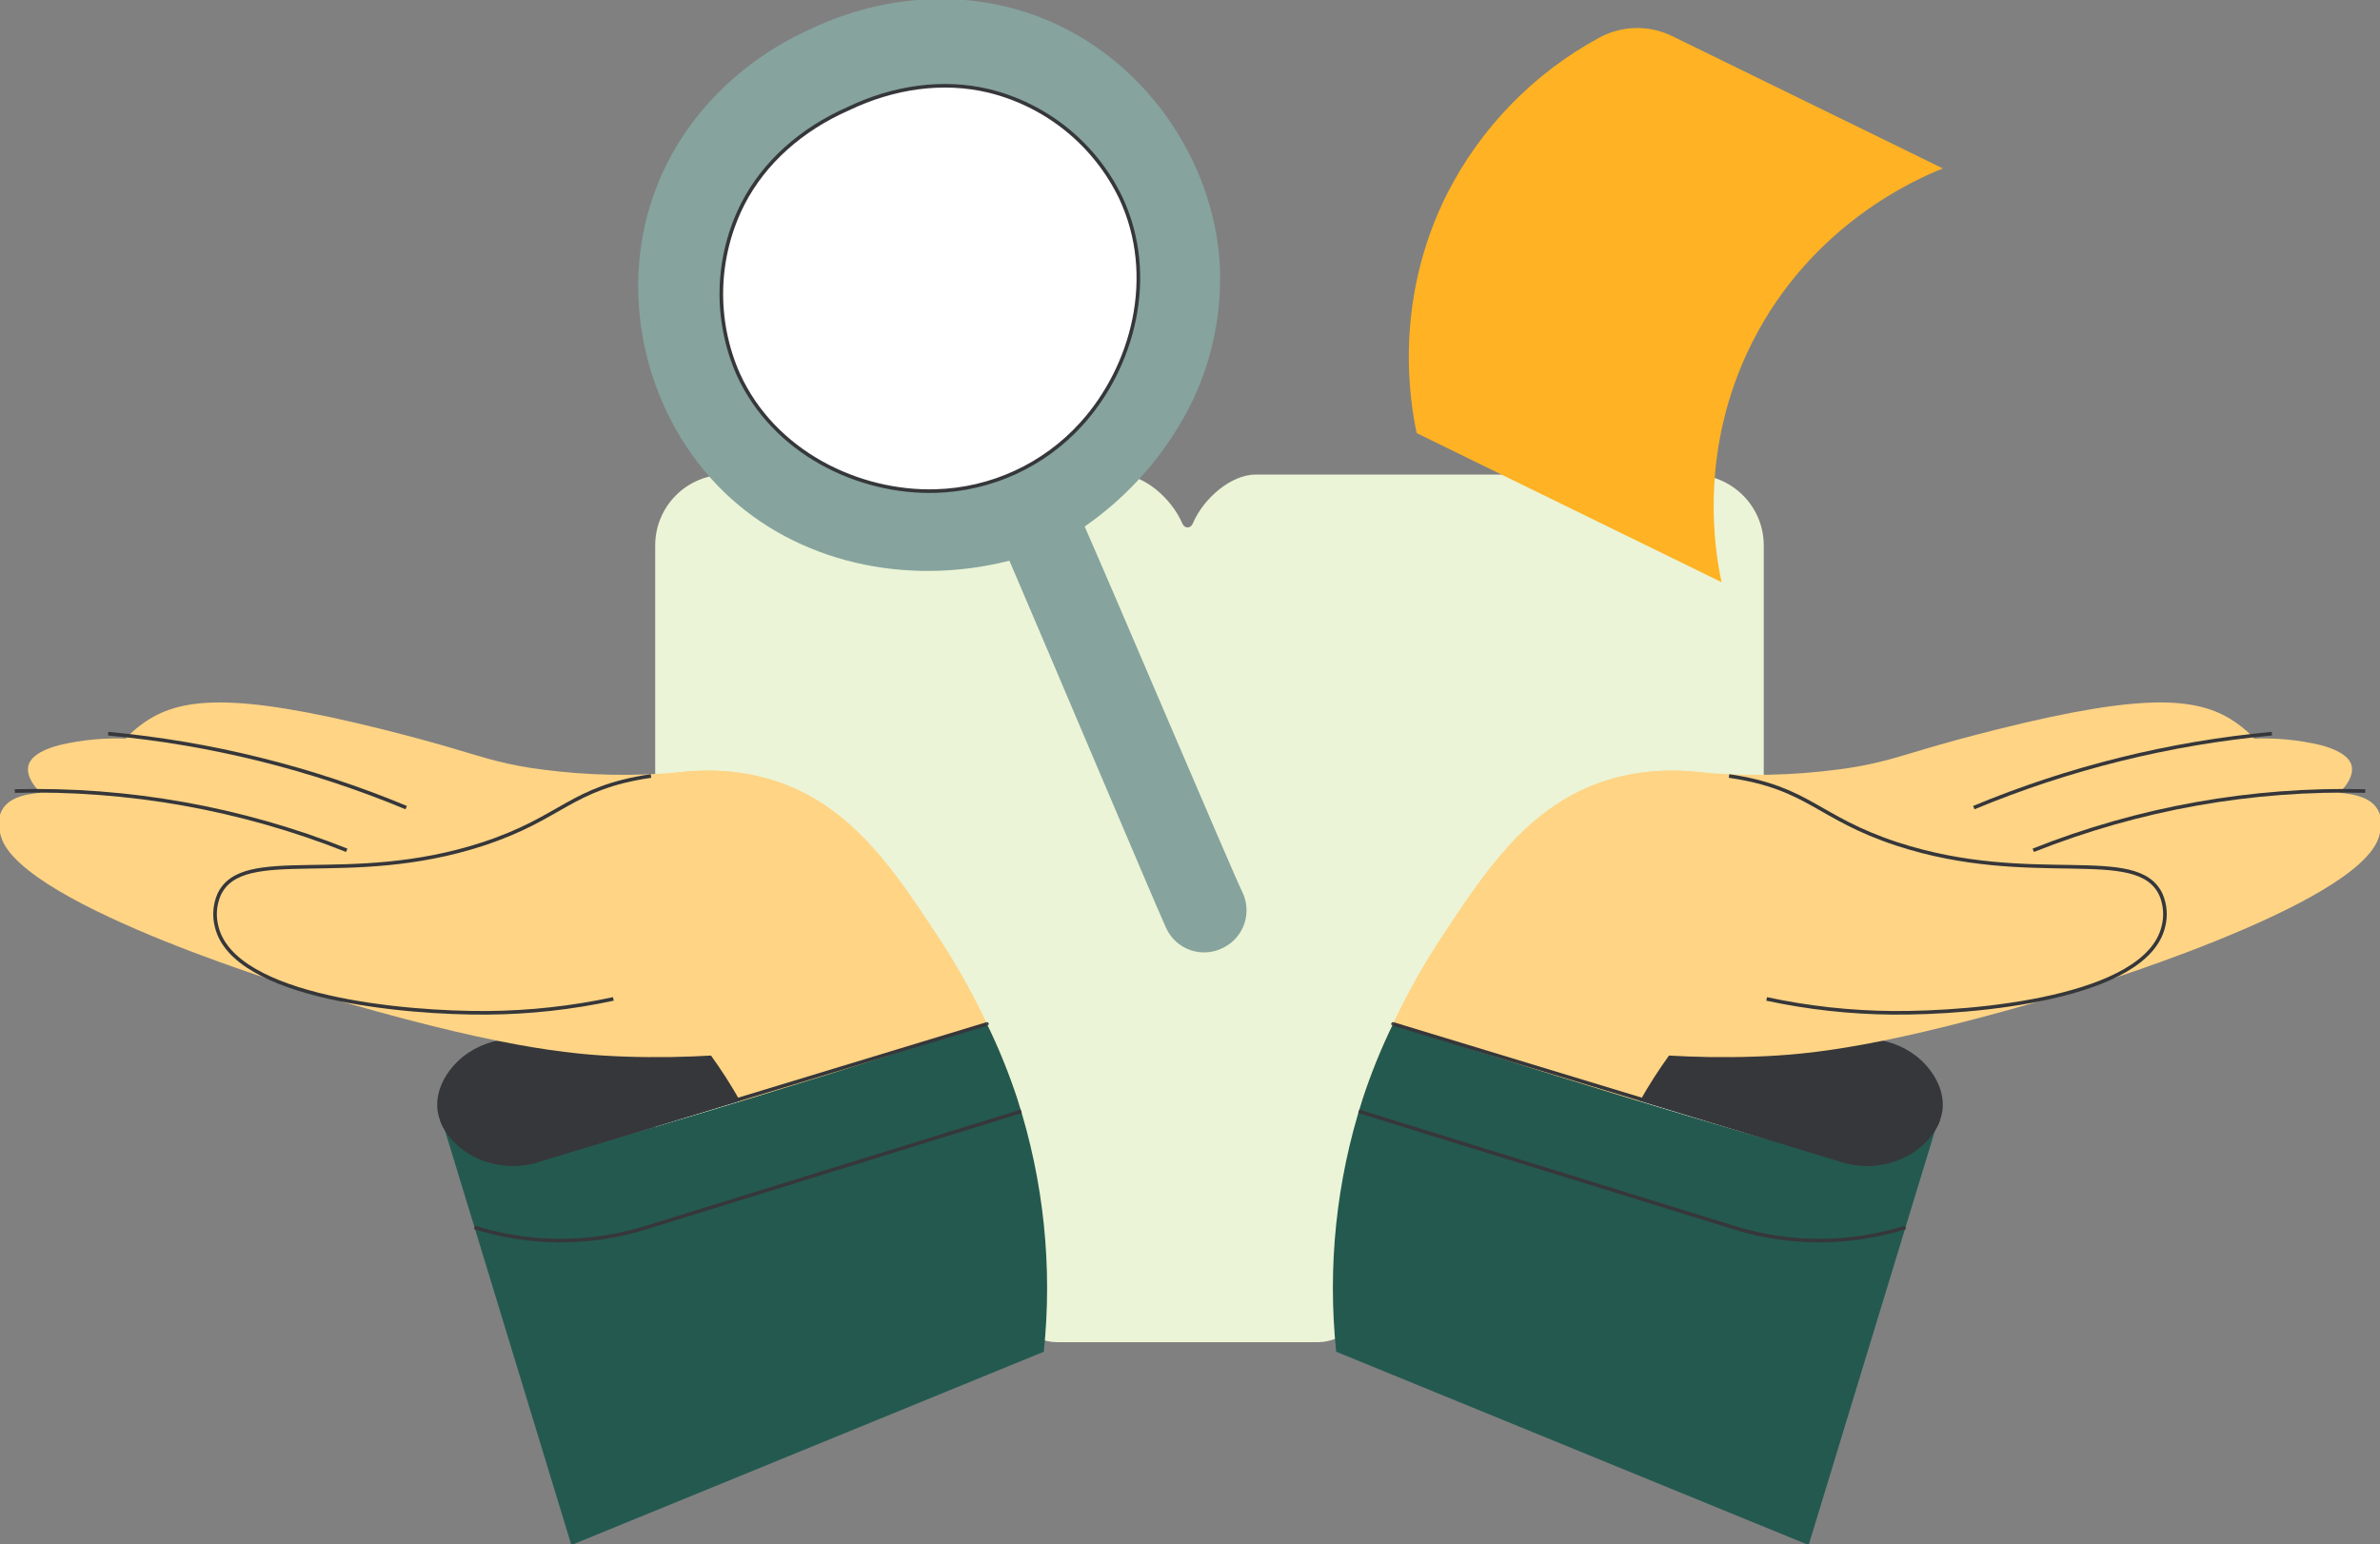
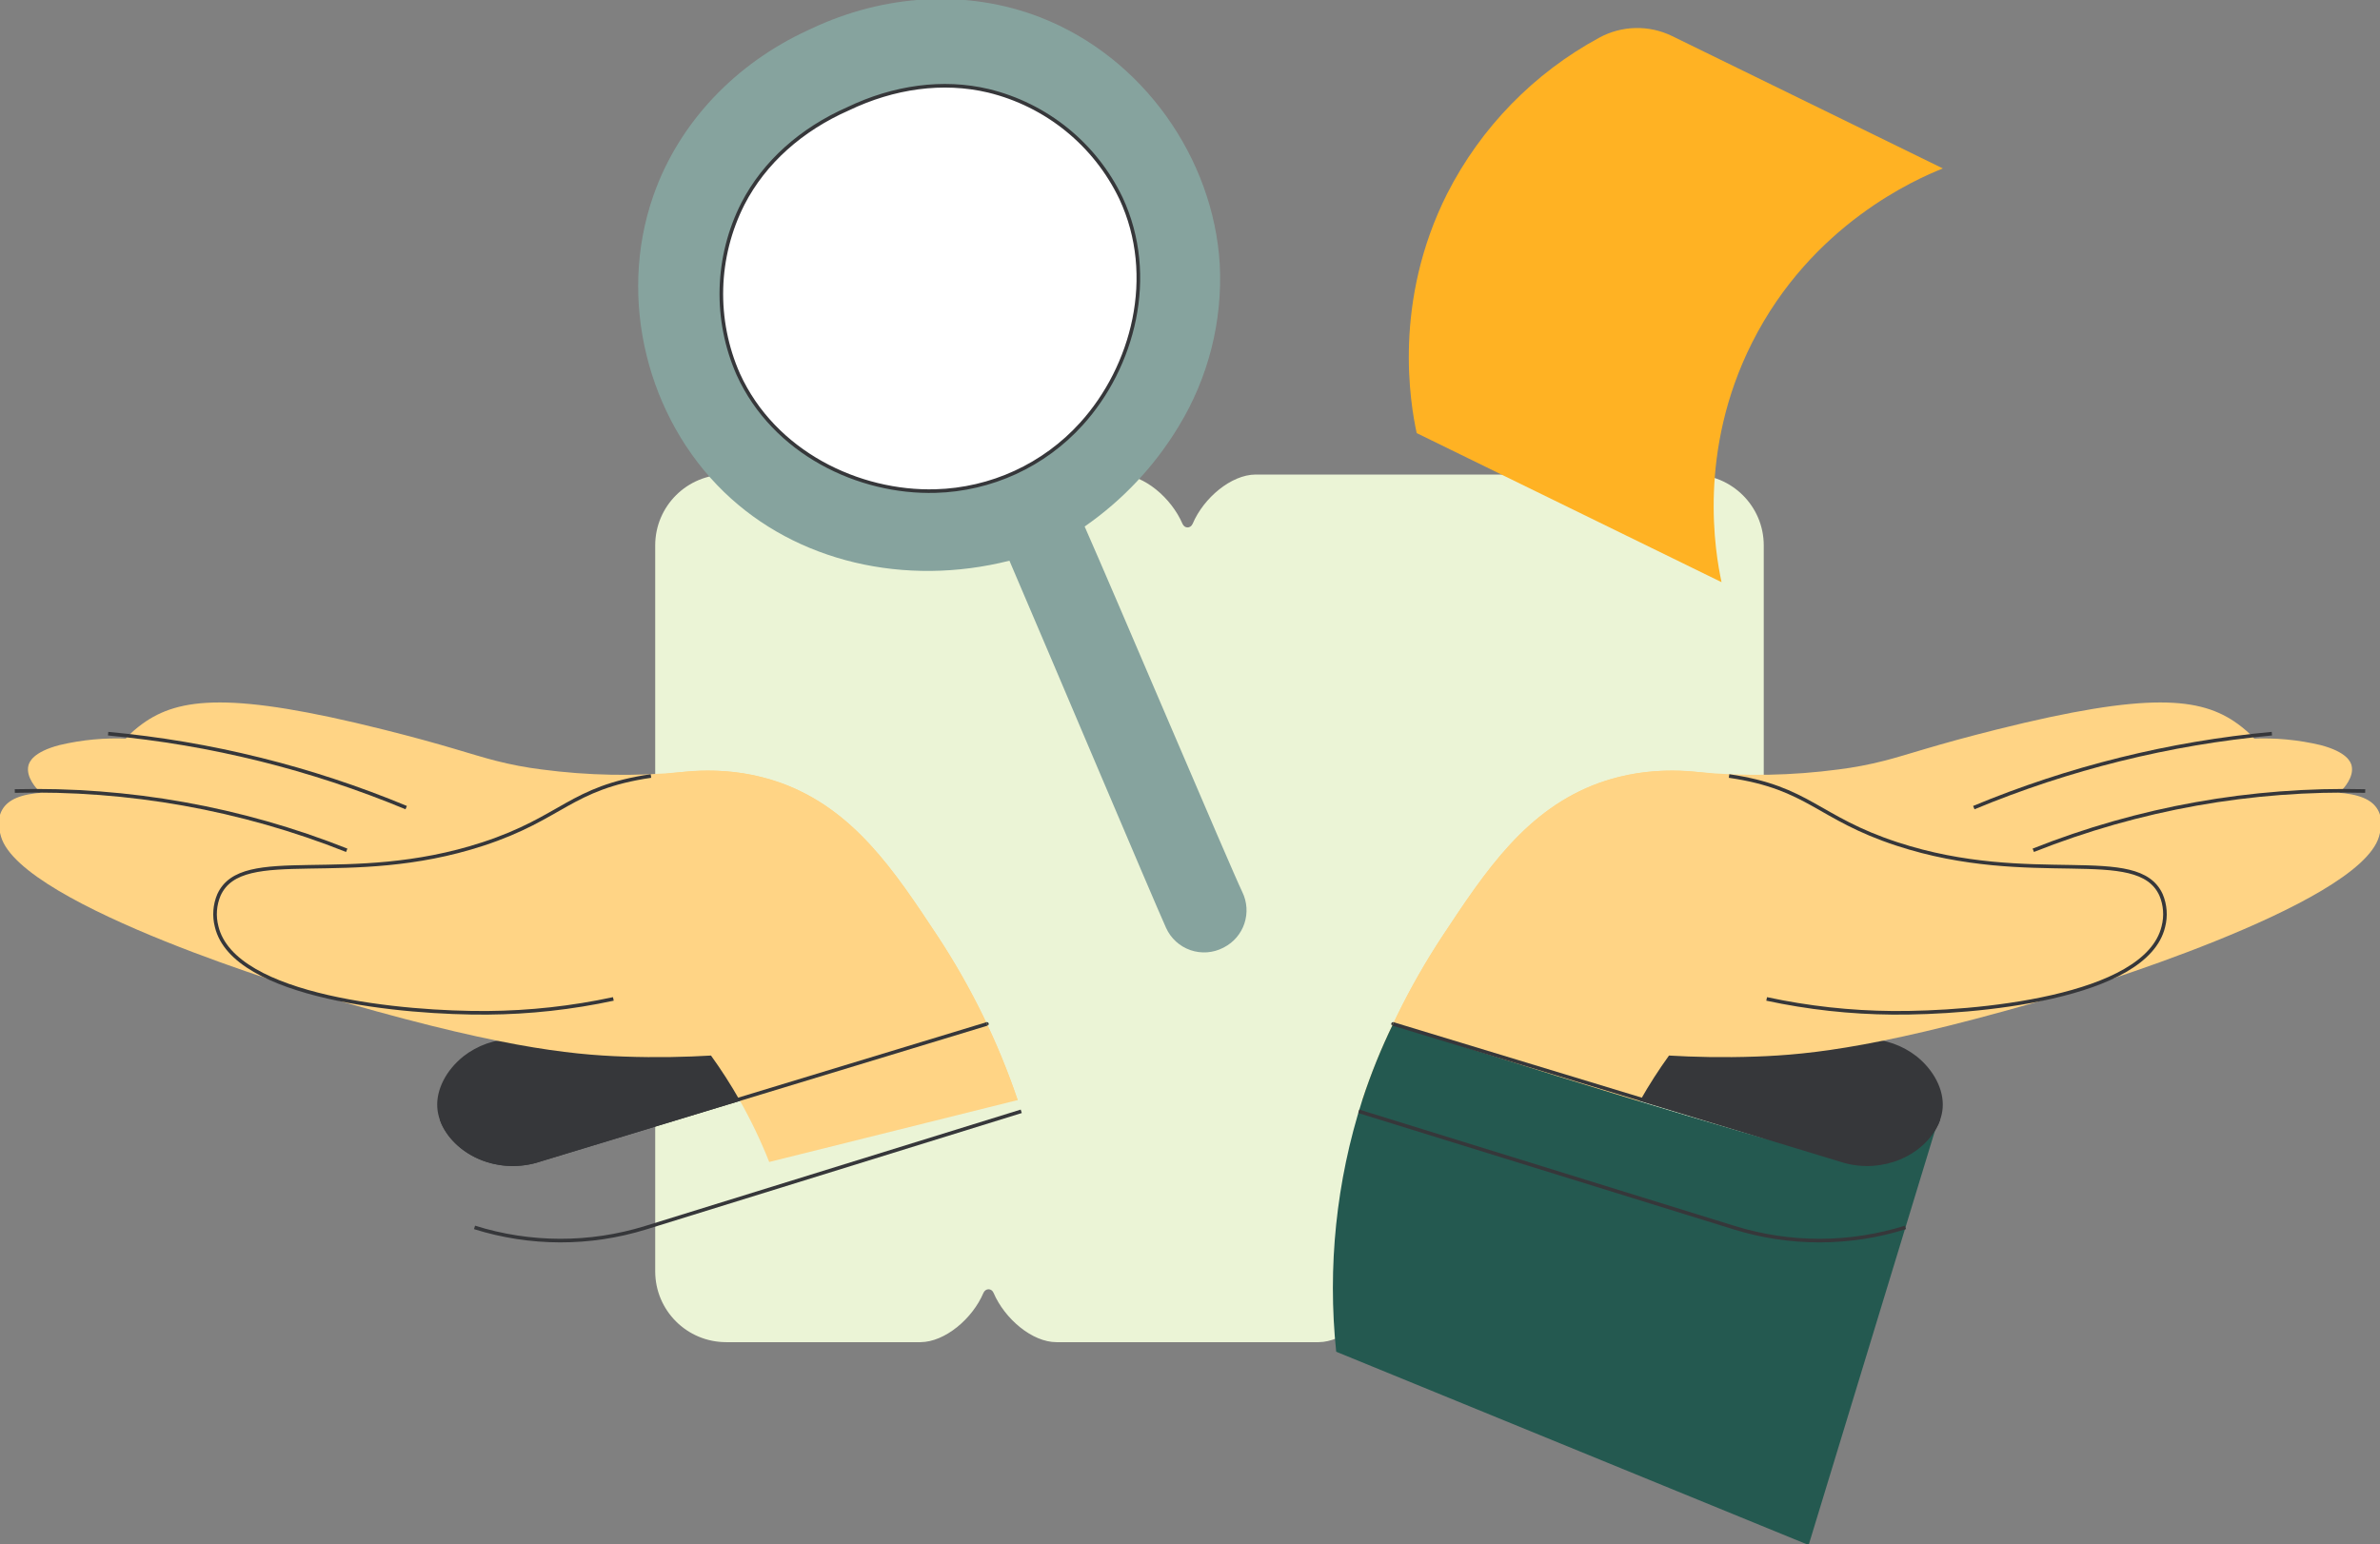
<svg xmlns="http://www.w3.org/2000/svg" width="336" height="218" viewBox="0 0 336 218" fill="none">
  <rect x="0" y="0" width="336" height="218" fill="#808080" stroke="none" />
  <g clip-path="url(#clip0_878_18247)">
    <g clip-path="url(#clip1_878_18247)">
      <path d="M249 77.005V179.495C249 185.025 244.5 189.5 238.968 189.5H205.334C201.912 189.5 198.021 186.196 196.451 182.541C196.169 181.861 195.325 181.861 195.044 182.541C193.474 186.196 189.606 189.477 186.161 189.5H149.151C145.706 189.5 141.838 186.196 140.268 182.541C139.987 181.861 139.143 181.861 138.838 182.541C137.291 186.196 133.4 189.477 129.955 189.5H102.532C96.977 189.5 92.5 185.025 92.5 179.495V77.005C92.5 71.475 96.977 67 102.532 67H158.058C161.503 67 165.371 70.304 166.941 73.959C167.246 74.639 168.066 74.639 168.371 73.959C169.918 70.304 173.809 67.023 177.254 67H238.968C244.5 67 249 71.475 249 77.005Z" fill="#EBF4D6" />
      <path d="M263.622 146.933C266.083 146.984 268.462 147.825 270.407 149.333C272.826 151.271 274.185 153.955 274.007 156.393C273.67 161.069 267.613 165.801 260.494 163.97L196.668 144.57L263.622 146.933Z" fill="#36373A" stroke="#36373A" stroke-width="0.509" stroke-linecap="round" stroke-linejoin="round" />
      <path d="M335.863 118.109C332.999 128.012 291.728 140.247 291.728 140.247C266.07 147.863 255.628 148.9 247.94 149.175C243.25 149.343 239.083 149.237 235.625 149.033C234.166 151.053 232.82 153.151 231.591 155.319C229.995 158.132 228.597 161.053 227.406 164.06L192.324 155.319C195.095 147.138 198.903 139.347 203.655 132.134C209.746 122.934 215.482 114.252 225.793 110.528C230.252 108.979 235.004 108.458 239.693 109.003C246.323 109.635 253.004 109.511 259.606 108.631C261.757 108.36 263.889 107.954 265.989 107.416H266C269.546 106.503 273.05 105.209 281.887 103.001C303.254 97.655 310.701 98.426 315.897 102.194C316.748 102.808 317.538 103.503 318.255 104.269L317.883 104.296C321.154 104.139 324.431 104.443 327.617 105.2C331.315 106.175 331.855 107.558 331.988 108.081C332.388 109.704 330.853 111.353 330.321 111.885L329.921 111.902C333.006 112.115 334.868 112.86 335.702 114.349C336.528 115.795 336.031 117.515 335.863 118.109Z" fill="#FFD485" />
      <path d="M287.051 120.052C301.948 114.134 317.888 111.288 333.912 111.685" stroke="#36373A" stroke-width="0.509" stroke-miterlimit="10" />
      <path d="M278.656 114.027C292.077 108.446 306.264 104.926 320.736 103.586" stroke="#36373A" stroke-width="0.509" stroke-miterlimit="10" />
      <path d="M192.328 155.316C195.095 147.134 198.903 139.341 203.658 132.13C209.744 122.926 215.48 114.253 225.789 110.525C233.119 107.875 239.747 108.928 244.097 109.565C255.471 111.231 256.563 115.479 267.817 119.165C286.902 125.415 301.783 119.104 305.084 126.347C305.685 127.767 305.799 129.345 305.41 130.837C302.99 140.931 278.81 143.087 267.187 143C261.208 142.954 255.25 142.297 249.405 141.039" fill="#FFD485" />
      <path d="M244.102 109.562C255.475 111.228 256.567 115.476 267.822 119.162C286.906 125.412 301.788 119.101 305.089 126.345C305.689 127.764 305.804 129.342 305.415 130.834C302.995 140.929 278.815 143.084 267.192 142.998C261.213 142.951 255.255 142.294 249.41 141.037" stroke="#36373A" stroke-width="0.509" stroke-miterlimit="10" />
      <path d="M188.639 190.85C187.392 178.879 188.647 166.778 192.325 155.317C193.523 151.639 194.975 148.048 196.671 144.57C229.63 155.29 254.181 162.256 260.497 163.97C263.041 164.681 265.751 164.501 268.179 163.461C271.107 162.146 272.781 159.671 273.644 158.092L255.338 218.142" fill="#245950" />
      <path d="M269.007 173.297C261.143 175.764 252.714 175.779 244.842 173.339L191.824 156.906" stroke="#36373A" stroke-width="0.509" stroke-miterlimit="10" />
      <path d="M196.672 144.57L260.498 163.97C263.045 164.653 265.746 164.473 268.18 163.461C271.48 162.07 273.13 159.629 273.676 157.994C273.665 158.027 273.655 158.059 273.645 158.092" stroke="#36373A" stroke-width="0.509" stroke-miterlimit="10" />
      <path d="M72.377 146.933C69.916 146.984 67.537 147.825 65.592 149.333C63.173 151.271 61.815 153.955 61.992 156.393C62.33 161.069 68.386 165.801 75.505 163.97L139.332 144.57L72.377 146.933Z" fill="#36373A" stroke="#36373A" stroke-width="0.509" stroke-linecap="round" stroke-linejoin="round" />
      <path d="M0.138 118.109C3.002 128.012 44.273 140.247 44.273 140.247C69.931 147.863 80.373 148.9 88.061 149.175C92.751 149.343 96.918 149.237 100.376 149.033C101.834 151.053 103.181 153.151 104.41 155.319C106.006 158.132 107.404 161.053 108.595 164.06L143.677 155.319C140.906 147.138 137.098 139.347 132.346 132.134C126.255 122.934 120.519 114.252 110.208 110.528C105.749 108.979 100.997 108.458 96.308 109.003C89.678 109.635 82.997 109.511 76.395 108.631C74.244 108.36 72.112 107.954 70.012 107.416H70.001C66.455 106.503 62.951 105.209 54.114 103.001C32.747 97.655 25.3 98.426 20.104 102.194C19.253 102.808 18.463 103.503 17.746 104.269L18.118 104.296C14.847 104.139 11.57 104.444 8.384 105.201C4.686 106.176 4.146 107.559 4.013 108.082C3.613 109.705 5.148 111.354 5.68 111.886L6.08 111.903C2.995 112.116 1.133 112.861 0.299 114.35C-0.527 115.795 -0.03 117.515 0.138 118.109Z" fill="#FFD485" />
      <path d="M48.951 120.052C34.054 114.134 18.115 111.288 2.09 111.685" stroke="#36373A" stroke-width="0.509" stroke-miterlimit="10" />
      <path d="M57.346 114.027C43.925 108.446 29.738 104.926 15.266 103.586" stroke="#36373A" stroke-width="0.509" stroke-miterlimit="10" />
      <path d="M143.668 155.316C140.901 147.134 137.093 139.341 132.338 132.13C126.252 122.926 120.516 114.253 110.207 110.525C102.877 107.875 96.249 108.928 91.899 109.565C80.525 111.231 79.433 115.479 68.179 119.165C49.094 125.415 34.213 119.104 30.912 126.347C30.311 127.767 30.197 129.345 30.586 130.837C33.006 140.931 57.186 143.087 68.809 143C74.787 142.954 80.746 142.297 86.591 141.039" fill="#FFD485" />
      <path d="M91.899 109.562C80.525 111.228 79.433 115.476 68.179 119.162C49.094 125.412 34.213 119.101 30.912 126.345C30.311 127.764 30.197 129.342 30.586 130.834C33.006 140.929 57.186 143.084 68.809 142.998C74.787 142.951 80.746 142.294 86.591 141.037" stroke="#36373A" stroke-width="0.509" stroke-miterlimit="10" />
-       <path d="M147.36 190.85C148.608 178.879 147.353 166.778 143.675 155.317C142.477 151.639 141.025 148.048 139.329 144.57C106.369 155.29 81.819 162.256 75.503 163.97C72.959 164.681 70.249 164.501 67.821 163.461C64.893 162.146 63.218 159.671 62.355 158.092L80.662 218.142" fill="#245950" />
      <path d="M66.992 173.297C74.856 175.764 83.284 175.779 91.157 173.339L144.175 156.906" stroke="#36373A" stroke-width="0.509" stroke-miterlimit="10" />
      <path d="M139.329 144.57L75.503 163.97C72.956 164.653 70.255 164.473 67.821 163.461C64.521 162.07 62.871 159.629 62.324 157.994C62.335 158.027 62.345 158.059 62.355 158.092" stroke="#36373A" stroke-width="0.509" stroke-miterlimit="10" />
      <path d="M243.041 82.195C242.147 78.008 239.635 63.706 247.352 48.379C255.781 31.639 270.583 25.256 274.286 23.783L236.08 5.099C234.468 4.309 232.691 3.916 230.896 3.956C229.101 3.995 227.343 4.465 225.767 5.325C216.552 10.319 209.07 17.993 204.312 27.332C196.595 42.66 199.108 56.962 200.002 61.149L243.041 82.195Z" fill="#FFB223" />
      <path d="M146.917 2.469C136.536 -1.576 124.82 -0.821 114.515 4.058L114.072 4.261C103.883 8.949 95.862 17.266 92.238 27.63C87.105 42.308 91.484 59.08 102.216 69.464C112.42 79.355 127.788 82.879 142.508 79.166C148.038 92.049 162.848 127.097 164.624 131.013C164.954 131.741 165.428 132.394 166.018 132.932C166.609 133.471 167.302 133.884 168.057 134.146C168.812 134.408 169.612 134.513 170.409 134.456C171.206 134.399 171.984 134.18 172.693 133.813L172.8 133.757C174.163 133.052 175.197 131.842 175.681 130.386C176.166 128.93 176.062 127.342 175.393 125.961C173.787 122.644 157.193 83.532 153.127 74.338C158.492 70.618 163.01 65.807 166.385 60.22C170.595 53.33 172.622 45.328 172.198 37.265C171.293 22.357 161.402 8.12 146.917 2.469ZM152.658 59.869C150.045 62.753 146.875 65.078 143.34 66.704C139.805 68.331 135.978 69.225 132.088 69.334C121.244 69.65 109.27 63.926 104.23 52.845C102.551 49.034 101.738 44.898 101.851 40.735C101.964 36.571 102.999 32.485 104.883 28.771C107.914 22.887 113.17 18.253 119.718 15.367C126.177 12.267 133.108 11.294 139.548 12.82C143.596 13.804 147.374 15.675 150.609 18.297C153.845 20.92 156.457 24.229 158.257 27.985C163.402 39.016 159.96 51.833 152.658 59.868V59.869Z" fill="#86A39E" />
      <path d="M152.653 59.868C150.04 62.752 146.871 65.076 143.336 66.703C139.801 68.33 135.973 69.224 132.083 69.333C121.239 69.649 109.266 63.925 104.226 52.844C102.546 49.033 101.733 44.897 101.846 40.734C101.959 36.57 102.995 32.484 104.879 28.77C107.91 22.886 113.165 18.252 119.713 15.366C126.173 12.266 133.103 11.293 139.544 12.819C143.591 13.803 147.369 15.674 150.605 18.296C153.84 20.919 156.453 24.228 158.253 27.984C163.398 39.017 159.955 51.834 152.653 59.868Z" fill="white" stroke="#36373A" stroke-width="0.509" stroke-linecap="round" stroke-linejoin="round" />
    </g>
  </g>
  <defs>
    <clipPath id="clip0_878_18247">
      <rect width="336" height="218" rx="8" fill="white" />
    </clipPath>
    <clipPath id="clip1_878_18247">
      <rect width="400" height="300" fill="white" transform="translate(-32 -41)" />
    </clipPath>
  </defs>
</svg>